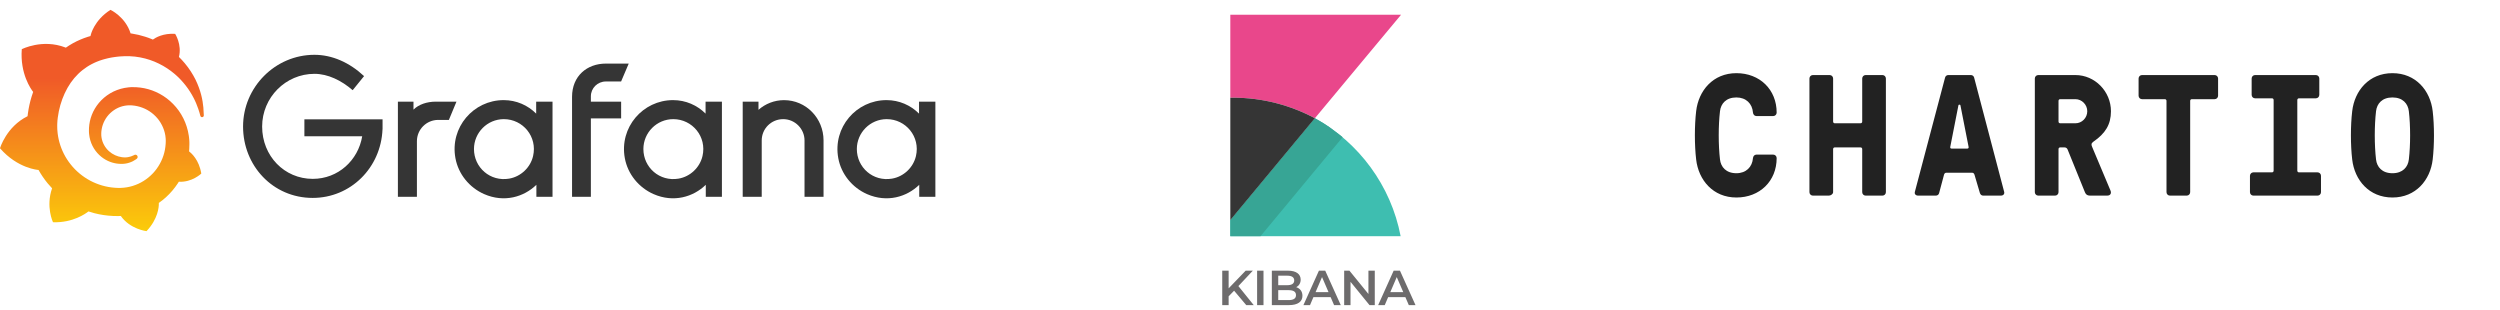
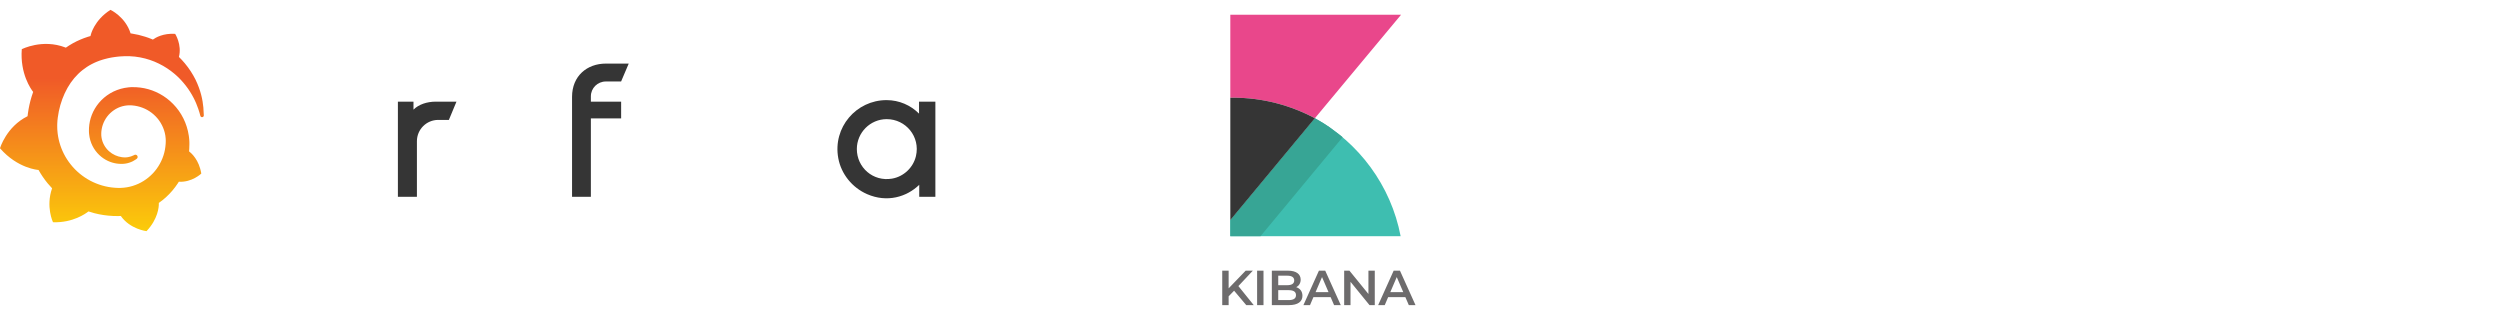
<svg xmlns="http://www.w3.org/2000/svg" width="508" height="63" viewBox="0 0 508 63" fill="none">
  <path d="M253.239 62H254.759L251.639 58.13L254.579 55H253.119L249.659 58.59V55H248.359V62H249.659V60.21L250.769 59.07L253.239 62ZM255.444 62H256.744V55H255.444V62ZM263.397 58.36C263.937 58.07 264.297 57.54 264.297 56.82C264.297 55.71 263.397 55 261.717 55H258.437V62H261.917C263.717 62 264.657 61.3 264.657 60.1C264.657 59.19 264.147 58.6 263.397 58.36ZM261.577 56.02C262.477 56.02 262.987 56.34 262.987 56.99C262.987 57.63 262.477 57.95 261.577 57.95H259.737V56.02H261.577ZM261.837 60.98H259.737V58.96H261.837C262.817 58.96 263.347 59.27 263.347 59.97C263.347 60.67 262.817 60.98 261.837 60.98ZM271.085 62H272.445L269.285 55H268.005L264.855 62H266.195L266.885 60.38H270.385L271.085 62ZM267.325 59.36L268.635 56.3L269.955 59.36H267.325ZM278.065 55V59.74L274.205 55H273.135V62H274.425V57.26L278.285 62H279.355V55H278.065ZM286.271 62H287.631L284.471 55H283.191L280.041 62H281.381L282.071 60.38H285.571L286.271 62ZM282.511 59.36L283.821 56.3L285.141 59.36H282.511Z" fill="#6D6B6C" />
  <path d="M250.655 19.855C256.627 19.855 262.273 21.409 267.182 24.027L284.691 3H250V44.727V19.855H250.655Z" fill="#E9478B" />
  <path d="M267.182 24.027L250 44.727V48H284.609C282.645 37.691 276.1 28.936 267.182 24.027Z" fill="#3EBEB0" />
  <path d="M267.182 24.027L250 44.727V48H256.136L272.827 27.873C272.827 27.873 271.682 26.973 270.127 25.827C268.982 25.009 267.182 24.027 267.182 24.027Z" fill="#37A595" />
  <path d="M250.655 19.855H250V44.727L267.182 24.027C262.273 21.409 256.627 19.855 250.655 19.855Z" fill="#353535" />
-   <path fill-rule="evenodd" clip-rule="evenodd" d="M356.205 32.12C356.239 31.734 356.515 31.419 356.892 31.419H360.329C360.707 31.419 361.017 31.734 361.017 32.12C361.017 36.808 357.579 40.133 352.837 40.133C348.094 40.133 345.138 36.6 344.657 32.4C344.314 29.46 344.314 25.54 344.657 22.601C345.138 18.402 348.094 14.867 352.837 14.867C357.579 14.867 361.017 18.191 361.017 22.881C361.017 23.265 360.707 23.581 360.329 23.581H356.892C356.515 23.581 356.239 23.265 356.205 22.881C356.067 21.061 354.796 19.802 352.837 19.802C350.74 19.802 349.675 21.061 349.502 22.601C349.16 25.54 349.16 29.46 349.502 32.4C349.675 33.939 350.74 35.2 352.837 35.2C354.796 35.2 356.067 33.939 356.205 32.12ZM372.489 24.7C372.489 24.91 372.627 25.051 372.833 25.051H378.057C378.263 25.051 378.401 24.91 378.401 24.7V15.952C378.401 15.566 378.71 15.252 379.088 15.252H382.525C382.903 15.252 383.212 15.566 383.212 15.952V39.049C383.212 39.433 382.903 39.748 382.525 39.748H379.088C378.71 39.748 378.401 39.433 378.401 39.049V30.299C378.401 30.09 378.263 29.951 378.057 29.951H372.833C372.627 29.951 372.489 30.09 372.489 30.299V39.049C372.489 39.433 372.009 39.748 371.631 39.748H368.365C367.987 39.748 367.678 39.433 367.678 39.049V15.952C367.678 15.566 367.987 15.252 368.365 15.252H371.802C372.18 15.252 372.489 15.566 372.489 15.952V24.7ZM394.032 39.224C393.963 39.539 393.688 39.748 393.379 39.748H389.77C389.221 39.748 389.014 39.364 389.082 39.049L395.235 15.777C395.304 15.463 395.579 15.252 395.888 15.252H400.494C400.803 15.252 401.077 15.463 401.147 15.777L407.264 39.049C407.334 39.364 407.127 39.748 406.577 39.748H402.968C402.659 39.748 402.419 39.539 402.315 39.224L401.25 35.618C401.181 35.339 401.043 35.095 400.734 35.095H395.51C395.201 35.095 395.063 35.304 394.994 35.618L394.032 39.224ZM396.3 29.81C396.232 30.09 396.37 30.194 396.576 30.194H399.738C399.944 30.194 400.081 30.09 400.012 29.81L398.362 21.411C398.328 21.307 398.294 21.271 398.191 21.271H398.122C398.019 21.271 397.985 21.307 397.95 21.411L396.3 29.81ZM418.634 29.951C418.428 29.951 418.29 30.09 418.29 30.299V39.049C418.29 39.433 417.981 39.748 417.603 39.748H414.166C413.788 39.748 413.478 39.433 413.478 39.049V15.952C413.478 15.566 413.788 15.252 414.166 15.252H421.727C425.68 15.252 428.945 18.576 428.945 22.601C428.945 25.296 427.812 27.115 425.37 28.795C424.89 29.144 424.923 29.424 425.164 29.951L428.842 38.699C429.083 39.224 428.875 39.748 428.188 39.748H424.65C424.1 39.748 423.823 39.47 423.653 39.049L420.147 30.405C420.078 30.23 419.905 29.951 419.528 29.951H418.634ZM418.634 20.151C418.428 20.151 418.29 20.291 418.29 20.5V24.7C418.29 24.91 418.428 25.051 418.634 25.051H421.727C423.033 25.051 424.133 23.965 424.133 22.601C424.133 21.271 423.033 20.151 421.727 20.151H418.634ZM435.249 20.151C434.871 20.151 434.561 19.836 434.561 19.451V15.952C434.561 15.566 434.871 15.252 435.249 15.252H450.028C450.406 15.252 450.715 15.566 450.715 15.952V19.451C450.715 19.836 450.406 20.151 450.028 20.151H445.389C445.182 20.151 445.044 20.291 445.044 20.5V39.049C445.044 39.433 444.734 39.748 444.357 39.748H440.92C440.541 39.748 440.233 39.433 440.233 39.049V20.5C440.233 20.291 440.094 20.151 439.89 20.151H435.249ZM462.001 20.326C462.001 20.116 461.866 19.977 461.66 19.977H458.223C457.844 19.977 457.535 19.661 457.535 19.276V15.952C457.535 15.566 457.844 15.252 458.223 15.252H470.594C470.974 15.252 471.283 15.566 471.283 15.952V19.276C471.283 19.661 470.974 19.977 470.594 19.977H467.159C466.953 19.977 466.814 20.116 466.814 20.326V34.673C466.814 34.884 466.953 35.024 467.159 35.024H470.939C471.317 35.024 471.626 35.339 471.626 35.725V39.049C471.626 39.433 471.317 39.748 470.939 39.748H457.878C457.499 39.748 457.192 39.433 457.192 39.049V35.725C457.192 35.339 457.499 35.024 457.878 35.024H461.66C461.866 35.024 462.001 34.884 462.001 34.673V20.326ZM494.324 22.601C494.669 25.54 494.669 29.46 494.324 32.4C493.844 36.6 490.889 40.133 486.144 40.133C481.402 40.133 478.446 36.6 477.966 32.4C477.619 29.46 477.619 25.54 477.966 22.601C478.446 18.402 481.402 14.867 486.144 14.867C490.889 14.867 493.844 18.402 494.324 22.601ZM482.81 22.601C482.468 25.54 482.468 29.46 482.81 32.4C482.982 33.939 484.048 35.2 486.144 35.2C488.241 35.2 489.306 33.939 489.478 32.4C489.822 29.46 489.822 25.54 489.478 22.601C489.306 21.061 488.241 19.802 486.144 19.802C484.048 19.802 482.982 21.061 482.81 22.601Z" fill="#222222" />
-   <path d="M77.727 26.257C77.417 34.105 71.236 40.216 63.54 40.216C55.423 40.216 49.391 33.645 49.391 25.715C49.391 17.712 55.926 11.136 63.888 11.136C67.482 11.136 70.999 12.684 73.978 15.466L71.661 18.326C69.383 16.352 66.636 15.002 63.893 15.002C58.055 15.002 53.266 19.797 53.266 25.71C53.266 31.705 57.789 36.345 63.55 36.345C68.73 36.345 72.788 32.557 73.601 27.684H61.852V24.244H77.737V26.257H77.727Z" fill="#353535" />
  <path d="M91.213 24.365H89.046C86.656 24.365 84.717 26.305 84.717 28.695V39.984H80.852V20.653H84.02V22.279C85.065 21.234 86.724 20.653 88.581 20.653H92.756L91.213 24.365Z" fill="#353535" />
-   <path d="M112.278 39.984H108.994V37.55C106.454 40.032 102.444 41.223 98.386 39.442C95.377 38.121 93.138 35.378 92.543 32.141C91.392 25.889 96.2 20.344 102.343 20.344C104.931 20.344 107.253 21.389 108.95 23.087V20.654H112.273V39.984H112.278ZM108.322 31.71C109.236 27.781 106.261 24.21 102.382 24.21C99.02 24.21 96.311 26.953 96.311 30.282C96.311 34.042 99.615 36.955 103.46 36.297C105.83 35.891 107.78 34.052 108.322 31.71Z" fill="#353535" />
  <path d="M120.066 19.569V20.653H126.214V24.055H120.066V39.984H116.24V19.685C116.24 15.432 119.292 12.921 123.118 12.921H127.757L126.209 16.555H123.118C121.42 16.555 120.066 17.905 120.066 19.569Z" fill="#353535" />
-   <path d="M146.699 39.984H143.415V37.55C140.875 40.032 136.865 41.223 132.807 39.442C129.798 38.121 127.559 35.378 126.964 32.141C125.813 25.889 130.621 20.344 136.764 20.344C139.352 20.344 141.674 21.389 143.371 23.087V20.654H146.694V39.984H146.699ZM142.747 31.71C143.662 27.781 140.687 24.21 136.807 24.21C133.446 24.21 130.737 26.953 130.737 30.282C130.737 34.042 134.041 36.955 137.886 36.297C140.256 35.891 142.201 34.052 142.747 31.71Z" fill="#353535" />
-   <path d="M167.344 28.541V39.984H163.479V28.541C163.479 26.145 161.506 24.21 159.15 24.21C156.717 24.21 154.782 26.145 154.782 28.541V39.984H150.917V20.653H154.124V22.318C155.517 21.079 157.37 20.349 159.305 20.349C163.789 20.344 167.344 24.016 167.344 28.541Z" fill="#353535" />
  <path d="M190.074 39.984H186.789V37.55C184.25 40.032 180.24 41.223 176.181 39.442C173.173 38.121 170.933 35.378 170.338 32.141C169.187 25.889 173.995 20.344 180.138 20.344C182.726 20.344 185.048 21.389 186.746 23.087V20.654H190.069V39.984H190.074ZM186.122 31.71C187.036 27.781 184.061 24.21 180.182 24.21C176.82 24.21 174.111 26.953 174.111 30.282C174.111 34.042 177.415 36.955 181.26 36.297C183.631 35.891 185.575 34.052 186.122 31.71Z" fill="#353535" />
  <path d="M41.323 21.839C41.256 21.084 41.125 20.213 40.873 19.25C40.622 18.292 40.249 17.242 39.713 16.148C39.166 15.065 38.455 13.932 37.536 12.839C37.178 12.408 36.786 11.987 36.36 11.571C36.994 9.055 35.591 6.877 35.591 6.877C33.173 6.727 31.635 7.627 31.064 8.044C30.967 8.005 30.875 7.961 30.778 7.923C30.367 7.753 29.942 7.598 29.506 7.463C29.071 7.327 28.626 7.202 28.171 7.09C27.717 6.984 27.252 6.892 26.783 6.819C26.701 6.805 26.619 6.795 26.536 6.785C25.482 3.408 22.449 2 22.449 2C19.073 4.144 18.429 7.144 18.429 7.144C18.429 7.144 18.415 7.211 18.395 7.323C18.207 7.376 18.023 7.429 17.834 7.487C17.573 7.565 17.322 7.661 17.06 7.753C16.804 7.855 16.548 7.952 16.291 8.063C15.783 8.281 15.276 8.527 14.782 8.803C14.303 9.074 13.834 9.369 13.375 9.689C13.307 9.66 13.258 9.635 13.258 9.635C8.581 7.85 4.426 9.998 4.426 9.998C4.049 14.977 6.293 18.113 6.738 18.679C6.627 18.989 6.525 19.298 6.428 19.613C6.08 20.74 5.824 21.897 5.664 23.097C5.64 23.266 5.621 23.44 5.601 23.614C1.282 25.748 0 30.127 0 30.127C3.608 34.279 7.812 34.535 7.812 34.535C7.817 34.531 7.822 34.531 7.822 34.526C8.358 35.479 8.978 36.389 9.669 37.236C9.96 37.589 10.269 37.932 10.584 38.261C9.268 42.021 10.767 45.157 10.767 45.157C14.782 45.306 17.423 43.4 17.975 42.96C18.376 43.095 18.778 43.216 19.189 43.323C20.422 43.642 21.685 43.826 22.947 43.884C23.262 43.898 23.576 43.903 23.895 43.903H24.05L24.152 43.898L24.35 43.894L24.548 43.884L24.553 43.889C26.444 46.589 29.772 46.971 29.772 46.971C32.138 44.474 32.273 42.002 32.273 41.465C32.273 41.465 32.273 41.445 32.273 41.431C32.273 41.387 32.273 41.353 32.273 41.353C32.273 41.315 32.268 41.281 32.268 41.237C32.766 40.889 33.24 40.516 33.686 40.114C34.634 39.258 35.461 38.281 36.148 37.231C36.21 37.134 36.273 37.032 36.336 36.931C39.016 37.086 40.902 35.271 40.902 35.271C40.457 32.479 38.866 31.119 38.537 30.858C38.537 30.858 38.523 30.848 38.503 30.834C38.484 30.819 38.474 30.81 38.474 30.81C38.455 30.8 38.436 30.785 38.416 30.771C38.431 30.602 38.445 30.437 38.455 30.268C38.474 29.968 38.484 29.668 38.484 29.368V29.145V29.034V28.976C38.484 28.898 38.484 28.927 38.484 28.898L38.474 28.71L38.46 28.458C38.455 28.371 38.45 28.294 38.44 28.216C38.436 28.139 38.426 28.061 38.416 27.984L38.387 27.752L38.353 27.519C38.31 27.215 38.247 26.91 38.179 26.605C37.899 25.4 37.429 24.258 36.81 23.232C36.191 22.206 35.417 21.297 34.551 20.532C33.681 19.763 32.708 19.148 31.688 18.689C30.667 18.229 29.593 17.934 28.524 17.798C27.992 17.731 27.455 17.702 26.928 17.706L26.73 17.711H26.681C26.667 17.711 26.609 17.711 26.614 17.711L26.531 17.716L26.338 17.731C26.265 17.735 26.188 17.74 26.12 17.75C25.849 17.774 25.579 17.813 25.317 17.866C24.258 18.064 23.257 18.447 22.372 18.974C21.491 19.502 20.722 20.165 20.098 20.91C19.474 21.66 18.99 22.487 18.657 23.343C18.323 24.2 18.139 25.085 18.086 25.947C18.071 26.16 18.067 26.377 18.071 26.585C18.071 26.639 18.071 26.692 18.076 26.745L18.081 26.919C18.091 27.021 18.096 27.127 18.105 27.229C18.149 27.665 18.226 28.081 18.342 28.487C18.574 29.29 18.947 30.021 19.411 30.64C19.871 31.26 20.422 31.773 21.007 32.174C21.593 32.576 22.217 32.861 22.836 33.04C23.455 33.224 24.069 33.302 24.65 33.302C24.722 33.302 24.795 33.302 24.867 33.297C24.906 33.297 24.945 33.292 24.984 33.292C25.022 33.292 25.061 33.287 25.1 33.287C25.163 33.282 25.221 33.273 25.283 33.268C25.298 33.268 25.317 33.263 25.337 33.263L25.395 33.253C25.433 33.248 25.467 33.243 25.506 33.239C25.583 33.229 25.646 33.215 25.719 33.2C25.787 33.185 25.854 33.176 25.922 33.157C26.057 33.127 26.183 33.089 26.309 33.045C26.56 32.963 26.797 32.861 27.02 32.75C27.243 32.634 27.446 32.508 27.634 32.377C27.688 32.339 27.741 32.3 27.794 32.257C27.997 32.097 28.031 31.802 27.866 31.603C27.726 31.429 27.48 31.386 27.286 31.492C27.238 31.516 27.189 31.545 27.141 31.569C26.972 31.652 26.797 31.724 26.609 31.787C26.42 31.845 26.227 31.893 26.024 31.932C25.922 31.947 25.82 31.961 25.714 31.971C25.661 31.976 25.608 31.981 25.559 31.981C25.506 31.981 25.453 31.985 25.404 31.985C25.356 31.985 25.303 31.985 25.254 31.981C25.192 31.976 25.129 31.976 25.066 31.971C25.066 31.971 25.032 31.971 25.061 31.971H25.042L24.998 31.966C24.969 31.961 24.94 31.961 24.916 31.956C24.858 31.952 24.805 31.942 24.747 31.937C24.292 31.874 23.832 31.744 23.392 31.54C22.947 31.342 22.522 31.061 22.139 30.718C21.757 30.374 21.423 29.958 21.162 29.489C20.901 29.019 20.717 28.502 20.63 27.955C20.587 27.684 20.567 27.398 20.577 27.123C20.582 27.045 20.582 26.973 20.587 26.895C20.587 26.915 20.587 26.886 20.587 26.881V26.852L20.592 26.794C20.596 26.755 20.596 26.721 20.601 26.682C20.616 26.532 20.64 26.382 20.664 26.232C20.872 25.042 21.467 23.881 22.391 23C22.623 22.782 22.87 22.574 23.136 22.395C23.402 22.211 23.682 22.052 23.973 21.916C24.268 21.781 24.572 21.669 24.887 21.587C25.201 21.505 25.525 21.447 25.849 21.418C26.014 21.403 26.178 21.398 26.343 21.398C26.386 21.398 26.42 21.398 26.454 21.398L26.589 21.403L26.672 21.408C26.706 21.408 26.672 21.408 26.686 21.408H26.72L26.856 21.418C27.209 21.447 27.562 21.495 27.91 21.577C28.607 21.732 29.284 21.989 29.917 22.337C31.18 23.039 32.259 24.132 32.916 25.453C33.25 26.111 33.482 26.818 33.598 27.548C33.627 27.732 33.647 27.916 33.661 28.1L33.671 28.24L33.676 28.381C33.681 28.429 33.681 28.473 33.681 28.521C33.681 28.569 33.686 28.618 33.681 28.652V28.773L33.676 28.908C33.671 29 33.666 29.145 33.661 29.237C33.647 29.44 33.627 29.639 33.603 29.842C33.579 30.04 33.545 30.239 33.511 30.437C33.473 30.636 33.429 30.829 33.381 31.023C33.284 31.41 33.158 31.797 33.008 32.169C32.713 32.919 32.317 33.631 31.843 34.289C30.89 35.6 29.588 36.669 28.108 37.347C27.368 37.681 26.585 37.927 25.787 38.058C25.385 38.126 24.979 38.164 24.572 38.179L24.495 38.184H24.432H24.302H24.103H24.002C24.055 38.184 23.992 38.184 23.997 38.184H23.958C23.74 38.179 23.523 38.169 23.305 38.15C22.434 38.087 21.578 37.932 20.746 37.69C19.914 37.448 19.107 37.124 18.342 36.718C16.814 35.9 15.45 34.782 14.381 33.432C13.844 32.76 13.375 32.039 12.988 31.279C12.601 30.519 12.296 29.721 12.069 28.908C11.846 28.09 11.706 27.258 11.653 26.416L11.643 26.256L11.638 26.218V26.184V26.116L11.633 25.976V25.942V25.893V25.797L11.628 25.603V25.564C11.628 25.569 11.628 25.569 11.628 25.55V25.473C11.628 25.371 11.633 25.269 11.633 25.163C11.648 24.747 11.682 24.321 11.74 23.895C11.793 23.469 11.865 23.039 11.952 22.613C12.04 22.187 12.146 21.766 12.262 21.355C12.499 20.527 12.794 19.724 13.147 18.965C13.849 17.445 14.768 16.105 15.875 15.031C16.151 14.76 16.436 14.503 16.736 14.266C17.031 14.029 17.341 13.806 17.66 13.598C17.975 13.39 18.304 13.197 18.642 13.023C18.807 12.931 18.981 12.853 19.15 12.771C19.237 12.732 19.324 12.694 19.411 12.655C19.498 12.616 19.585 12.577 19.672 12.543C20.021 12.393 20.384 12.273 20.746 12.156C20.838 12.127 20.93 12.103 21.022 12.074C21.114 12.045 21.206 12.026 21.298 11.997C21.482 11.944 21.67 11.9 21.854 11.857C21.946 11.832 22.043 11.813 22.135 11.793C22.226 11.774 22.323 11.755 22.415 11.736C22.512 11.716 22.604 11.702 22.7 11.682L22.841 11.658L22.981 11.639C23.078 11.624 23.17 11.61 23.266 11.595C23.373 11.576 23.479 11.571 23.586 11.552C23.673 11.542 23.818 11.523 23.905 11.513C23.973 11.508 24.04 11.498 24.108 11.494L24.244 11.479L24.311 11.474L24.389 11.469C24.495 11.464 24.601 11.455 24.713 11.45L24.872 11.44C24.872 11.44 24.93 11.44 24.882 11.44H24.916L24.984 11.435C25.075 11.431 25.167 11.426 25.259 11.421C25.622 11.411 25.985 11.411 26.348 11.421C27.068 11.45 27.775 11.527 28.461 11.658C29.835 11.915 31.127 12.355 32.297 12.935C33.468 13.507 34.517 14.213 35.427 14.977C35.485 15.026 35.538 15.074 35.596 15.123C35.649 15.171 35.707 15.219 35.761 15.268C35.872 15.364 35.978 15.466 36.085 15.563C36.191 15.66 36.293 15.761 36.394 15.863C36.496 15.964 36.597 16.066 36.689 16.168C37.076 16.579 37.434 16.99 37.754 17.407C38.402 18.239 38.919 19.081 39.33 19.874C39.355 19.923 39.384 19.971 39.408 20.024C39.432 20.073 39.456 20.121 39.48 20.174C39.529 20.271 39.577 20.368 39.621 20.465C39.664 20.561 39.713 20.658 39.751 20.75C39.795 20.847 39.833 20.939 39.872 21.031C40.027 21.403 40.167 21.756 40.278 22.09C40.467 22.627 40.607 23.116 40.714 23.542C40.757 23.711 40.917 23.823 41.091 23.808C41.27 23.794 41.41 23.643 41.415 23.465C41.386 22.981 41.376 22.448 41.323 21.839Z" fill="url(#paint0_linear)" />
  <defs>
    <linearGradient id="paint0_linear" x1="20.69" y1="57.075" x2="20.69" y2="15.996" gradientUnits="userSpaceOnUse">
      <stop stop-color="#FFF100" />
      <stop offset="1" stop-color="#F05A28" />
    </linearGradient>
  </defs>
</svg>